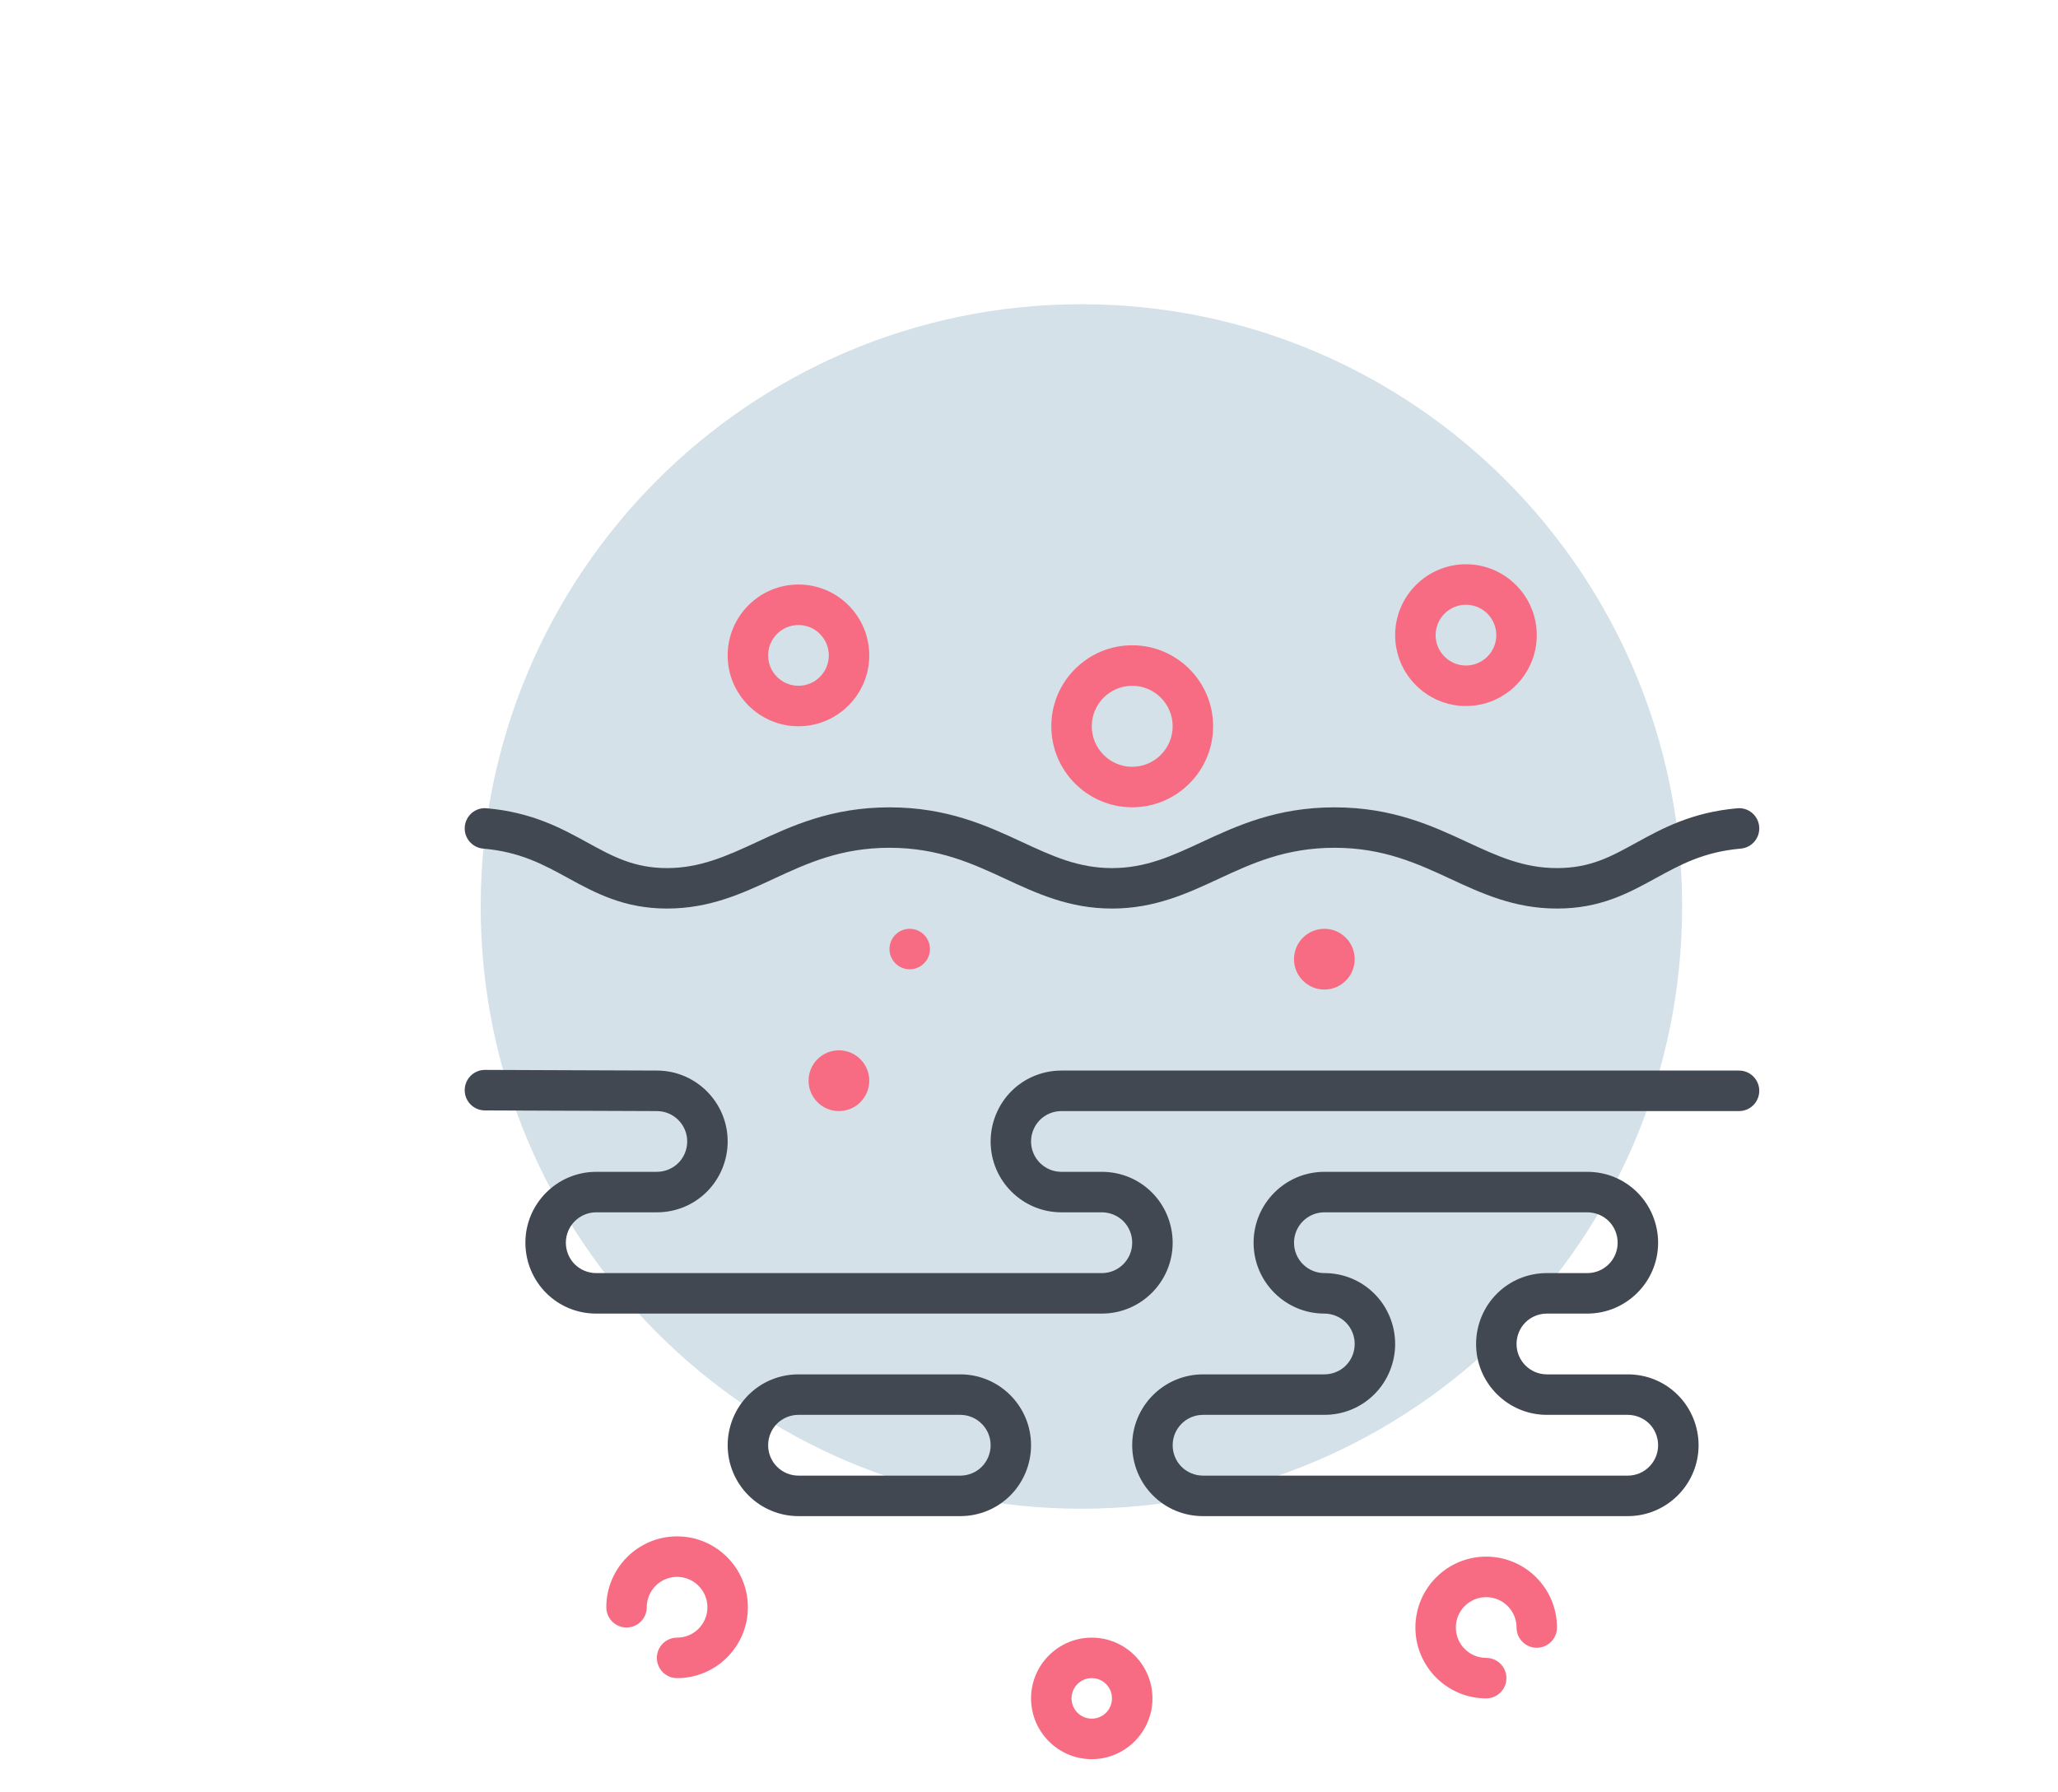
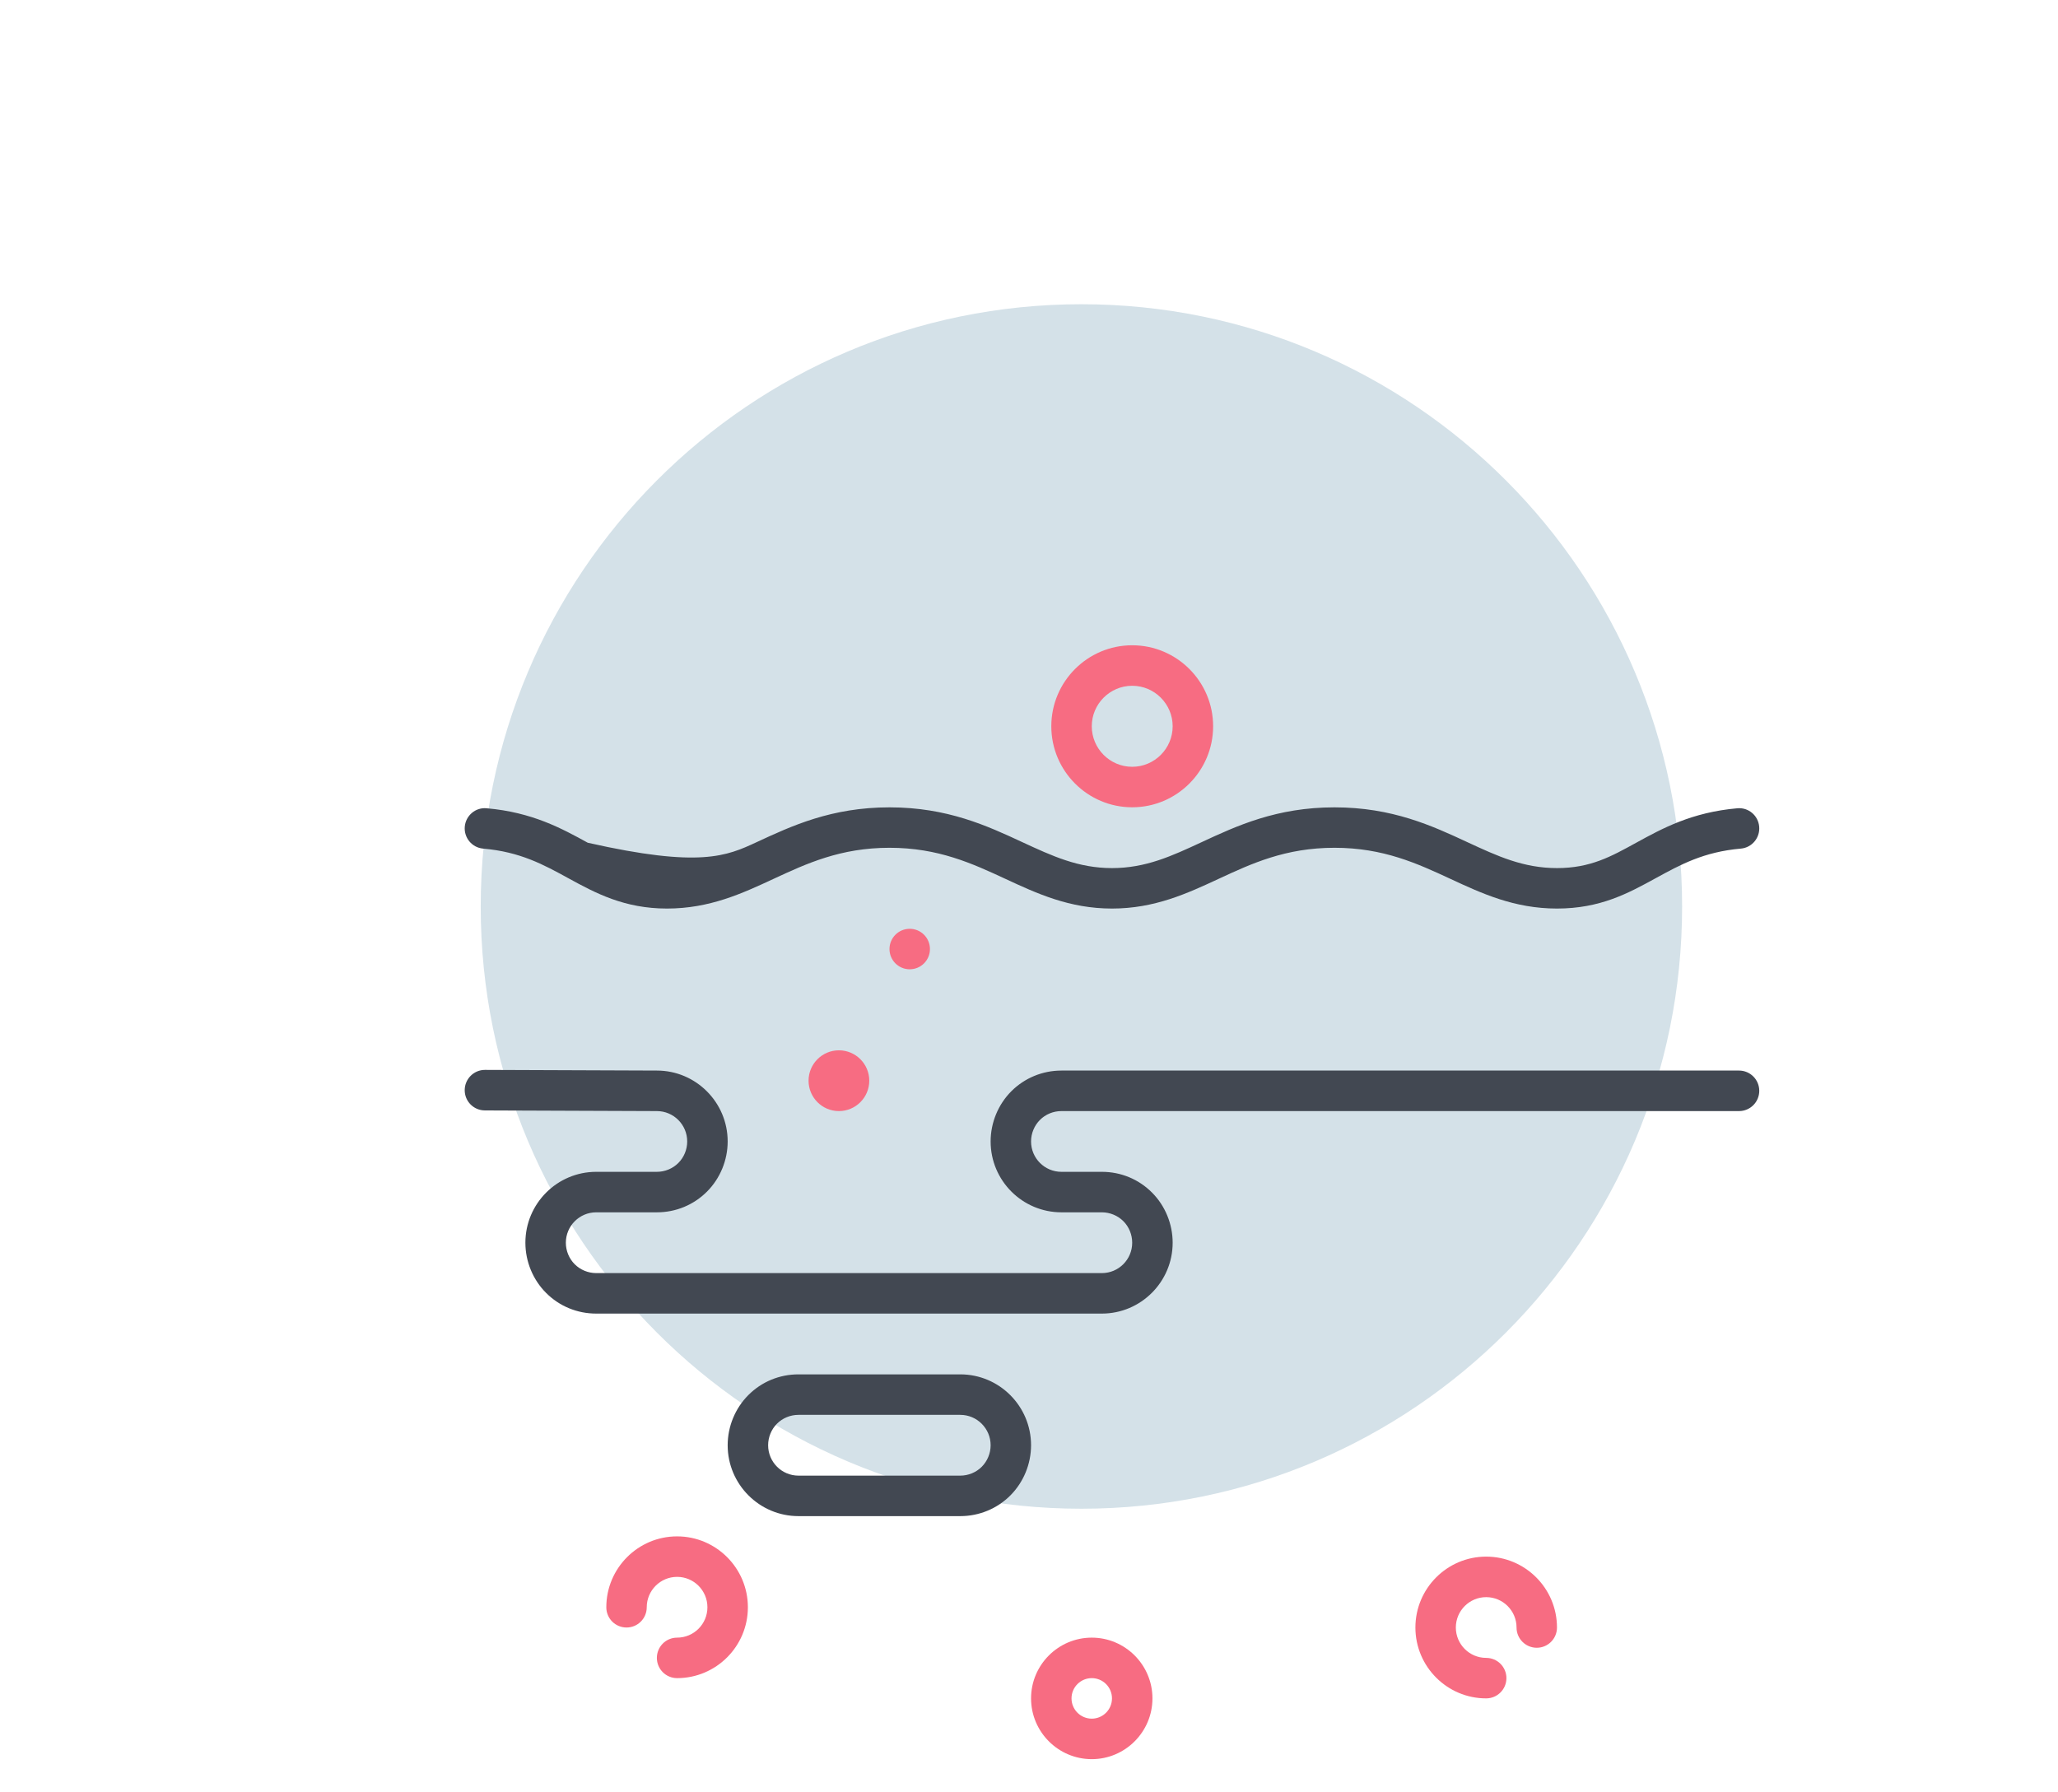
<svg xmlns="http://www.w3.org/2000/svg" width="62" height="54" viewBox="0 0 62 54" fill="none">
  <path d="M50.676 27.311C50.676 37.332 42.574 45.455 32.579 45.455C22.584 45.455 14.482 37.332 14.482 27.311C14.482 17.29 22.584 9.166 32.579 9.166C42.574 9.166 50.676 17.29 50.676 27.311Z" fill="#D4E1E8" />
  <g clip-path="url(#clip0_1193_1677)">
-     <path d="M46.906 27.373C45.621 27.373 44.641 26.918 43.692 26.477C42.702 26.018 41.677 25.542 40.203 25.542C38.729 25.542 37.705 26.017 36.715 26.477C35.766 26.918 34.785 27.373 33.5 27.373C32.215 27.373 31.235 26.918 30.286 26.477C29.295 26.018 28.271 25.542 26.797 25.542C25.323 25.542 24.299 26.017 23.308 26.477C22.359 26.918 21.379 27.373 20.094 27.373C18.809 27.373 17.941 26.908 17.122 26.459C16.377 26.051 15.674 25.664 14.556 25.567C14.221 25.538 13.973 25.242 14.002 24.905C14.032 24.57 14.328 24.318 14.662 24.352C16.035 24.472 16.924 24.96 17.707 25.39C18.454 25.8 19.098 26.154 20.094 26.154C21.089 26.154 21.892 25.792 22.796 25.372C23.855 24.88 25.054 24.324 26.797 24.324C28.54 24.324 29.739 24.88 30.798 25.372C31.703 25.791 32.484 26.154 33.5 26.154C34.516 26.154 35.298 25.792 36.202 25.372C37.261 24.88 38.46 24.324 40.203 24.324C41.946 24.324 43.146 24.88 44.205 25.372C45.109 25.791 45.89 26.154 46.906 26.154C47.922 26.154 48.546 25.8 49.293 25.39C50.077 24.96 50.964 24.473 52.338 24.352C52.674 24.32 52.969 24.57 52.998 24.905C53.027 25.242 52.78 25.538 52.444 25.567C51.326 25.665 50.623 26.051 49.879 26.459C49.06 26.908 48.214 27.373 46.906 27.373Z" fill="#424852" />
+     <path d="M46.906 27.373C45.621 27.373 44.641 26.918 43.692 26.477C42.702 26.018 41.677 25.542 40.203 25.542C38.729 25.542 37.705 26.017 36.715 26.477C35.766 26.918 34.785 27.373 33.5 27.373C32.215 27.373 31.235 26.918 30.286 26.477C29.295 26.018 28.271 25.542 26.797 25.542C25.323 25.542 24.299 26.017 23.308 26.477C22.359 26.918 21.379 27.373 20.094 27.373C18.809 27.373 17.941 26.908 17.122 26.459C16.377 26.051 15.674 25.664 14.556 25.567C14.221 25.538 13.973 25.242 14.002 24.905C14.032 24.57 14.328 24.318 14.662 24.352C16.035 24.472 16.924 24.96 17.707 25.39C21.089 26.154 21.892 25.792 22.796 25.372C23.855 24.88 25.054 24.324 26.797 24.324C28.54 24.324 29.739 24.88 30.798 25.372C31.703 25.791 32.484 26.154 33.5 26.154C34.516 26.154 35.298 25.792 36.202 25.372C37.261 24.88 38.46 24.324 40.203 24.324C41.946 24.324 43.146 24.88 44.205 25.372C45.109 25.791 45.89 26.154 46.906 26.154C47.922 26.154 48.546 25.8 49.293 25.39C50.077 24.96 50.964 24.473 52.338 24.352C52.674 24.32 52.969 24.57 52.998 24.905C53.027 25.242 52.78 25.538 52.444 25.567C51.326 25.665 50.623 26.051 49.879 26.459C49.06 26.908 48.214 27.373 46.906 27.373Z" fill="#424852" />
    <path d="M33.195 39.576H17.961C17.39 39.576 16.853 39.355 16.451 38.952C16.055 38.557 15.828 38.006 15.828 37.441C15.828 36.263 16.785 35.305 17.961 35.305H19.789C20.031 35.305 20.267 35.208 20.436 35.038C20.606 34.869 20.703 34.633 20.703 34.39C20.703 33.885 20.293 33.475 19.789 33.475L14.607 33.455C14.27 33.454 13.998 33.18 14 32.842C14.002 32.506 14.274 32.234 14.609 32.234H14.612L19.791 32.254C20.965 32.254 21.922 33.212 21.922 34.39C21.922 34.955 21.695 35.505 21.299 35.901C20.897 36.303 20.361 36.525 19.789 36.525H17.961C17.457 36.525 17.047 36.936 17.047 37.441C17.047 37.683 17.144 37.92 17.314 38.089C17.483 38.259 17.72 38.356 17.961 38.356H33.195C33.7 38.356 34.109 37.946 34.109 37.441C34.109 37.198 34.013 36.962 33.843 36.792C33.673 36.622 33.437 36.525 33.195 36.525H31.977C30.8 36.525 29.844 35.568 29.844 34.39C29.844 33.825 30.071 33.275 30.467 32.878C30.863 32.481 31.404 32.254 31.977 32.254H52.391C52.727 32.254 53 32.527 53 32.864C53 33.202 52.727 33.475 52.391 33.475H31.977C31.734 33.475 31.498 33.571 31.329 33.742C31.16 33.911 31.062 34.147 31.062 34.39C31.062 34.895 31.472 35.305 31.977 35.305H33.195C33.767 35.305 34.303 35.526 34.705 35.929C35.101 36.324 35.328 36.876 35.328 37.441C35.328 38.618 34.371 39.576 33.195 39.576Z" fill="#424852" />
-     <path d="M49.039 45.678H36.242C35.671 45.678 35.135 45.457 34.733 45.054C34.336 44.659 34.109 44.108 34.109 43.542C34.109 42.365 35.066 41.407 36.242 41.407H39.898C40.141 41.407 40.377 41.31 40.546 41.14C40.715 40.971 40.812 40.735 40.812 40.492C40.812 40.248 40.716 40.013 40.546 39.843C40.376 39.673 40.14 39.576 39.898 39.576C38.722 39.576 37.766 38.618 37.766 37.441C37.766 36.263 38.722 35.305 39.898 35.305H47.82C48.392 35.305 48.928 35.526 49.33 35.929C49.726 36.324 49.953 36.876 49.953 37.441C49.953 38.618 48.996 39.576 47.82 39.576H46.602C46.359 39.576 46.123 39.673 45.954 39.843C45.785 40.013 45.688 40.248 45.688 40.492C45.688 40.996 46.097 41.407 46.602 41.407H49.039C49.61 41.407 50.147 41.628 50.549 42.031C50.945 42.426 51.172 42.977 51.172 43.542C51.172 44.72 50.215 45.678 49.039 45.678ZM36.242 42.627C35.738 42.627 35.328 43.038 35.328 43.542C35.328 43.785 35.425 44.021 35.595 44.191C35.765 44.361 36.001 44.458 36.242 44.458H49.039C49.543 44.458 49.953 44.047 49.953 43.542C49.953 43.3 49.856 43.063 49.687 42.894C49.517 42.724 49.281 42.627 49.039 42.627H46.602C45.425 42.627 44.469 41.669 44.469 40.492C44.469 39.926 44.696 39.376 45.092 38.98C45.493 38.578 46.029 38.356 46.602 38.356H47.82C48.325 38.356 48.734 37.946 48.734 37.441C48.734 37.198 48.638 36.962 48.468 36.792C48.298 36.622 48.062 36.525 47.82 36.525H39.898C39.394 36.525 38.984 36.936 38.984 37.441C38.984 37.946 39.394 38.356 39.898 38.356C40.47 38.356 41.006 38.577 41.408 38.98C41.804 39.375 42.031 39.926 42.031 40.492C42.031 41.057 41.804 41.607 41.408 42.003C41.007 42.405 40.471 42.627 39.898 42.627H36.242Z" fill="#424852" />
    <path d="M28.93 45.678H24.055C22.879 45.678 21.922 44.72 21.922 43.542C21.922 42.977 22.149 42.427 22.545 42.031C22.946 41.629 23.483 41.407 24.055 41.407H28.93C30.106 41.407 31.062 42.365 31.062 43.542C31.062 44.108 30.835 44.657 30.439 45.054C30.043 45.451 29.502 45.678 28.93 45.678ZM24.055 42.627C23.812 42.627 23.576 42.724 23.407 42.894C23.238 43.063 23.141 43.299 23.141 43.542C23.141 44.047 23.55 44.458 24.055 44.458H28.93C29.172 44.458 29.408 44.361 29.577 44.191C29.746 44.021 29.844 43.786 29.844 43.542C29.844 43.038 29.434 42.627 28.93 42.627H24.055Z" fill="#424852" />
    <path d="M32.891 53C31.883 53 31.062 52.179 31.062 51.169C31.062 50.16 31.883 49.339 32.891 49.339C33.898 49.339 34.719 50.16 34.719 51.169C34.719 52.179 33.898 53 32.891 53ZM32.891 50.559C32.555 50.559 32.281 50.832 32.281 51.169C32.281 51.507 32.555 51.78 32.891 51.78C33.227 51.78 33.5 51.507 33.5 51.169C33.5 50.832 33.227 50.559 32.891 50.559Z" fill="#F76C82" />
    <path d="M20.398 50.559C20.062 50.559 19.789 50.286 19.789 49.949C19.789 49.612 20.062 49.339 20.398 49.339C20.903 49.339 21.312 48.929 21.312 48.424C21.312 47.919 20.903 47.508 20.398 47.508C19.894 47.508 19.484 47.919 19.484 48.424C19.484 48.761 19.212 49.034 18.875 49.034C18.538 49.034 18.266 48.761 18.266 48.424C18.266 47.246 19.222 46.288 20.398 46.288C21.575 46.288 22.531 47.246 22.531 48.424C22.531 49.601 21.575 50.559 20.398 50.559Z" fill="#F76C82" />
    <path d="M44.773 51.169C43.597 51.169 42.641 50.212 42.641 49.034C42.641 47.856 43.597 46.898 44.773 46.898C45.95 46.898 46.906 47.856 46.906 49.034C46.906 49.371 46.634 49.644 46.297 49.644C45.96 49.644 45.688 49.371 45.688 49.034C45.688 48.529 45.278 48.119 44.773 48.119C44.269 48.119 43.859 48.529 43.859 49.034C43.859 49.539 44.269 49.949 44.773 49.949C45.11 49.949 45.383 50.222 45.383 50.559C45.383 50.896 45.11 51.169 44.773 51.169Z" fill="#F76C82" />
    <path d="M34.109 24.322C32.765 24.322 31.672 23.227 31.672 21.881C31.672 20.535 32.765 19.441 34.109 19.441C35.454 19.441 36.547 20.535 36.547 21.881C36.547 23.227 35.454 24.322 34.109 24.322ZM34.109 20.661C33.438 20.661 32.891 21.209 32.891 21.881C32.891 22.554 33.438 23.102 34.109 23.102C34.781 23.102 35.328 22.554 35.328 21.881C35.328 21.209 34.781 20.661 34.109 20.661Z" fill="#F76C82" />
-     <path d="M24.055 21.881C22.879 21.881 21.922 20.923 21.922 19.746C21.922 18.568 22.879 17.61 24.055 17.61C25.231 17.61 26.188 18.568 26.188 19.746C26.188 20.923 25.231 21.881 24.055 21.881ZM24.055 18.831C23.55 18.831 23.141 19.241 23.141 19.746C23.141 20.251 23.55 20.661 24.055 20.661C24.559 20.661 24.969 20.251 24.969 19.746C24.969 19.241 24.559 18.831 24.055 18.831Z" fill="#F76C82" />
-     <path d="M44.164 21.271C42.988 21.271 42.031 20.313 42.031 19.136C42.031 17.958 42.988 17 44.164 17C45.34 17 46.297 17.958 46.297 19.136C46.297 20.313 45.34 21.271 44.164 21.271ZM44.164 18.22C43.66 18.22 43.25 18.631 43.25 19.136C43.25 19.64 43.66 20.051 44.164 20.051C44.668 20.051 45.078 19.64 45.078 19.136C45.078 18.631 44.668 18.22 44.164 18.22Z" fill="#F76C82" />
    <path d="M25.273 33.475C25.778 33.475 26.188 33.065 26.188 32.559C26.188 32.054 25.778 31.644 25.273 31.644C24.769 31.644 24.359 32.054 24.359 32.559C24.359 33.065 24.769 33.475 25.273 33.475Z" fill="#F76C82" />
-     <path d="M39.898 29.814C40.403 29.814 40.812 29.404 40.812 28.898C40.812 28.393 40.403 27.983 39.898 27.983C39.394 27.983 38.984 28.393 38.984 28.898C38.984 29.404 39.394 29.814 39.898 29.814Z" fill="#F76C82" />
    <path d="M27.406 29.203C27.743 29.203 28.016 28.93 28.016 28.593C28.016 28.256 27.743 27.983 27.406 27.983C27.07 27.983 26.797 28.256 26.797 28.593C26.797 28.93 27.07 29.203 27.406 29.203Z" fill="#F76C82" />
  </g>
  <defs>
    <clipPath id="clip0_1193_1677">
      <rect width="39" height="36" fill="white" transform="translate(14 17)" />
    </clipPath>
  </defs>
</svg>